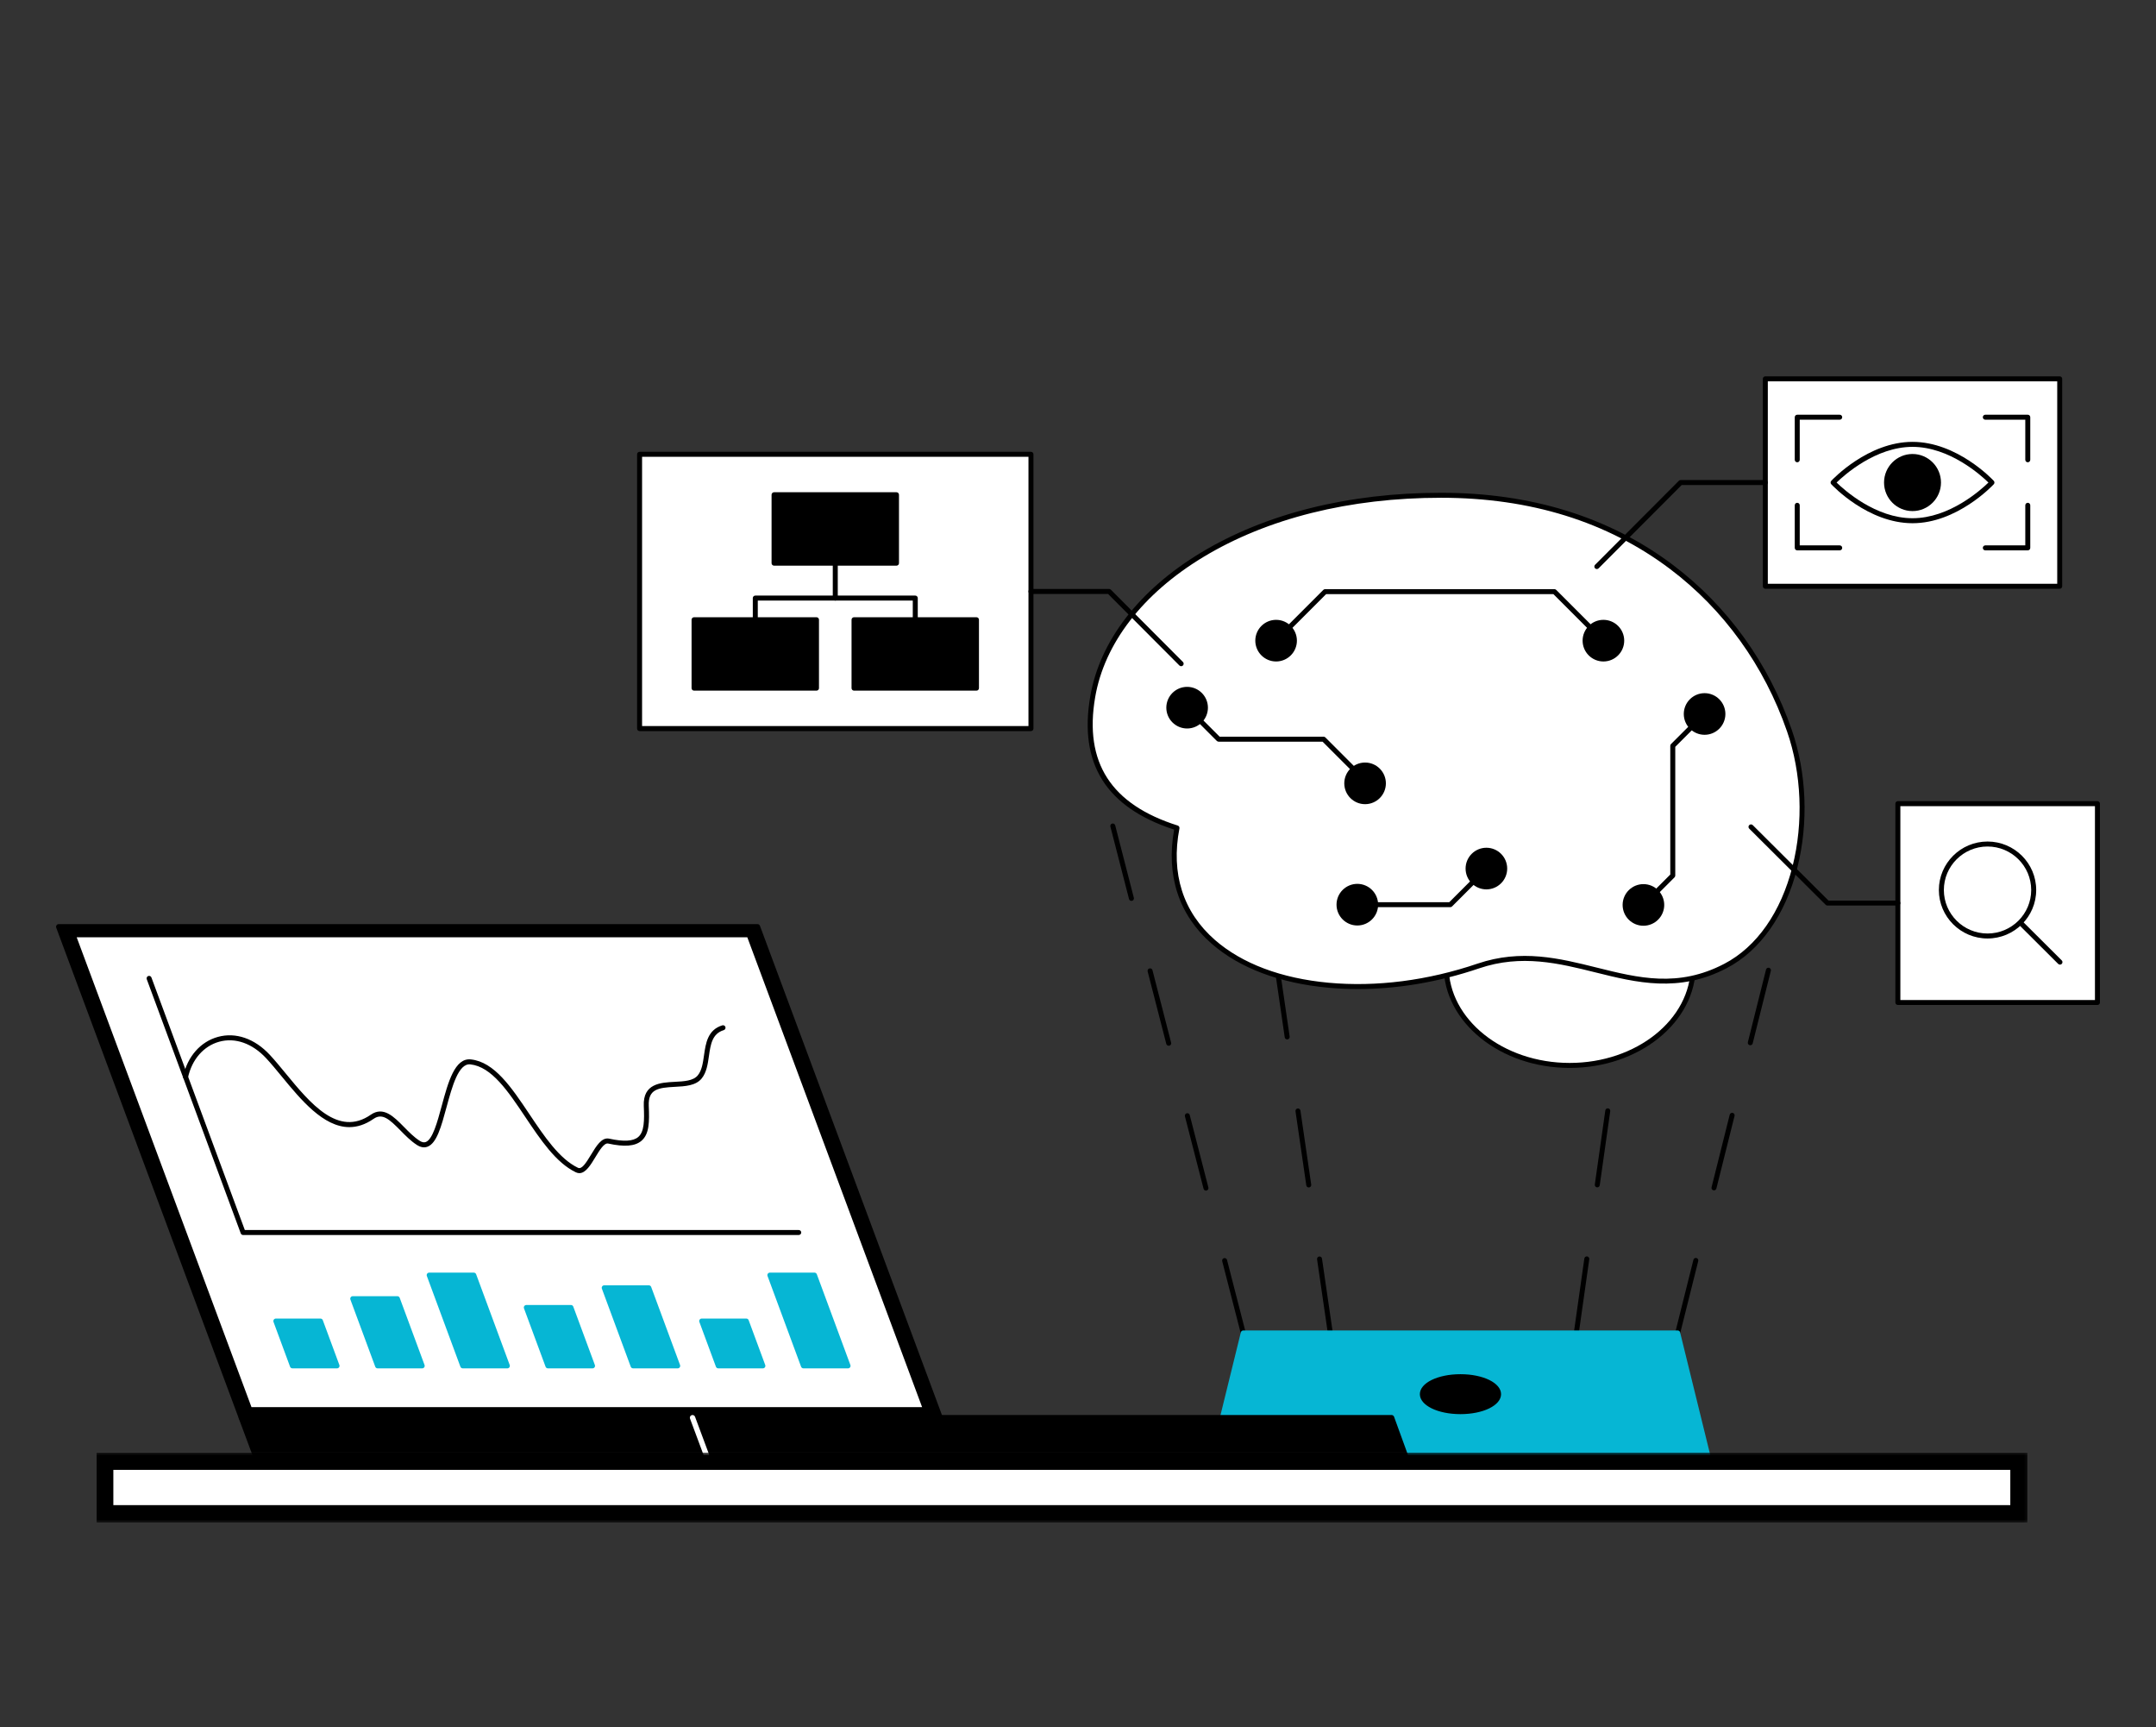
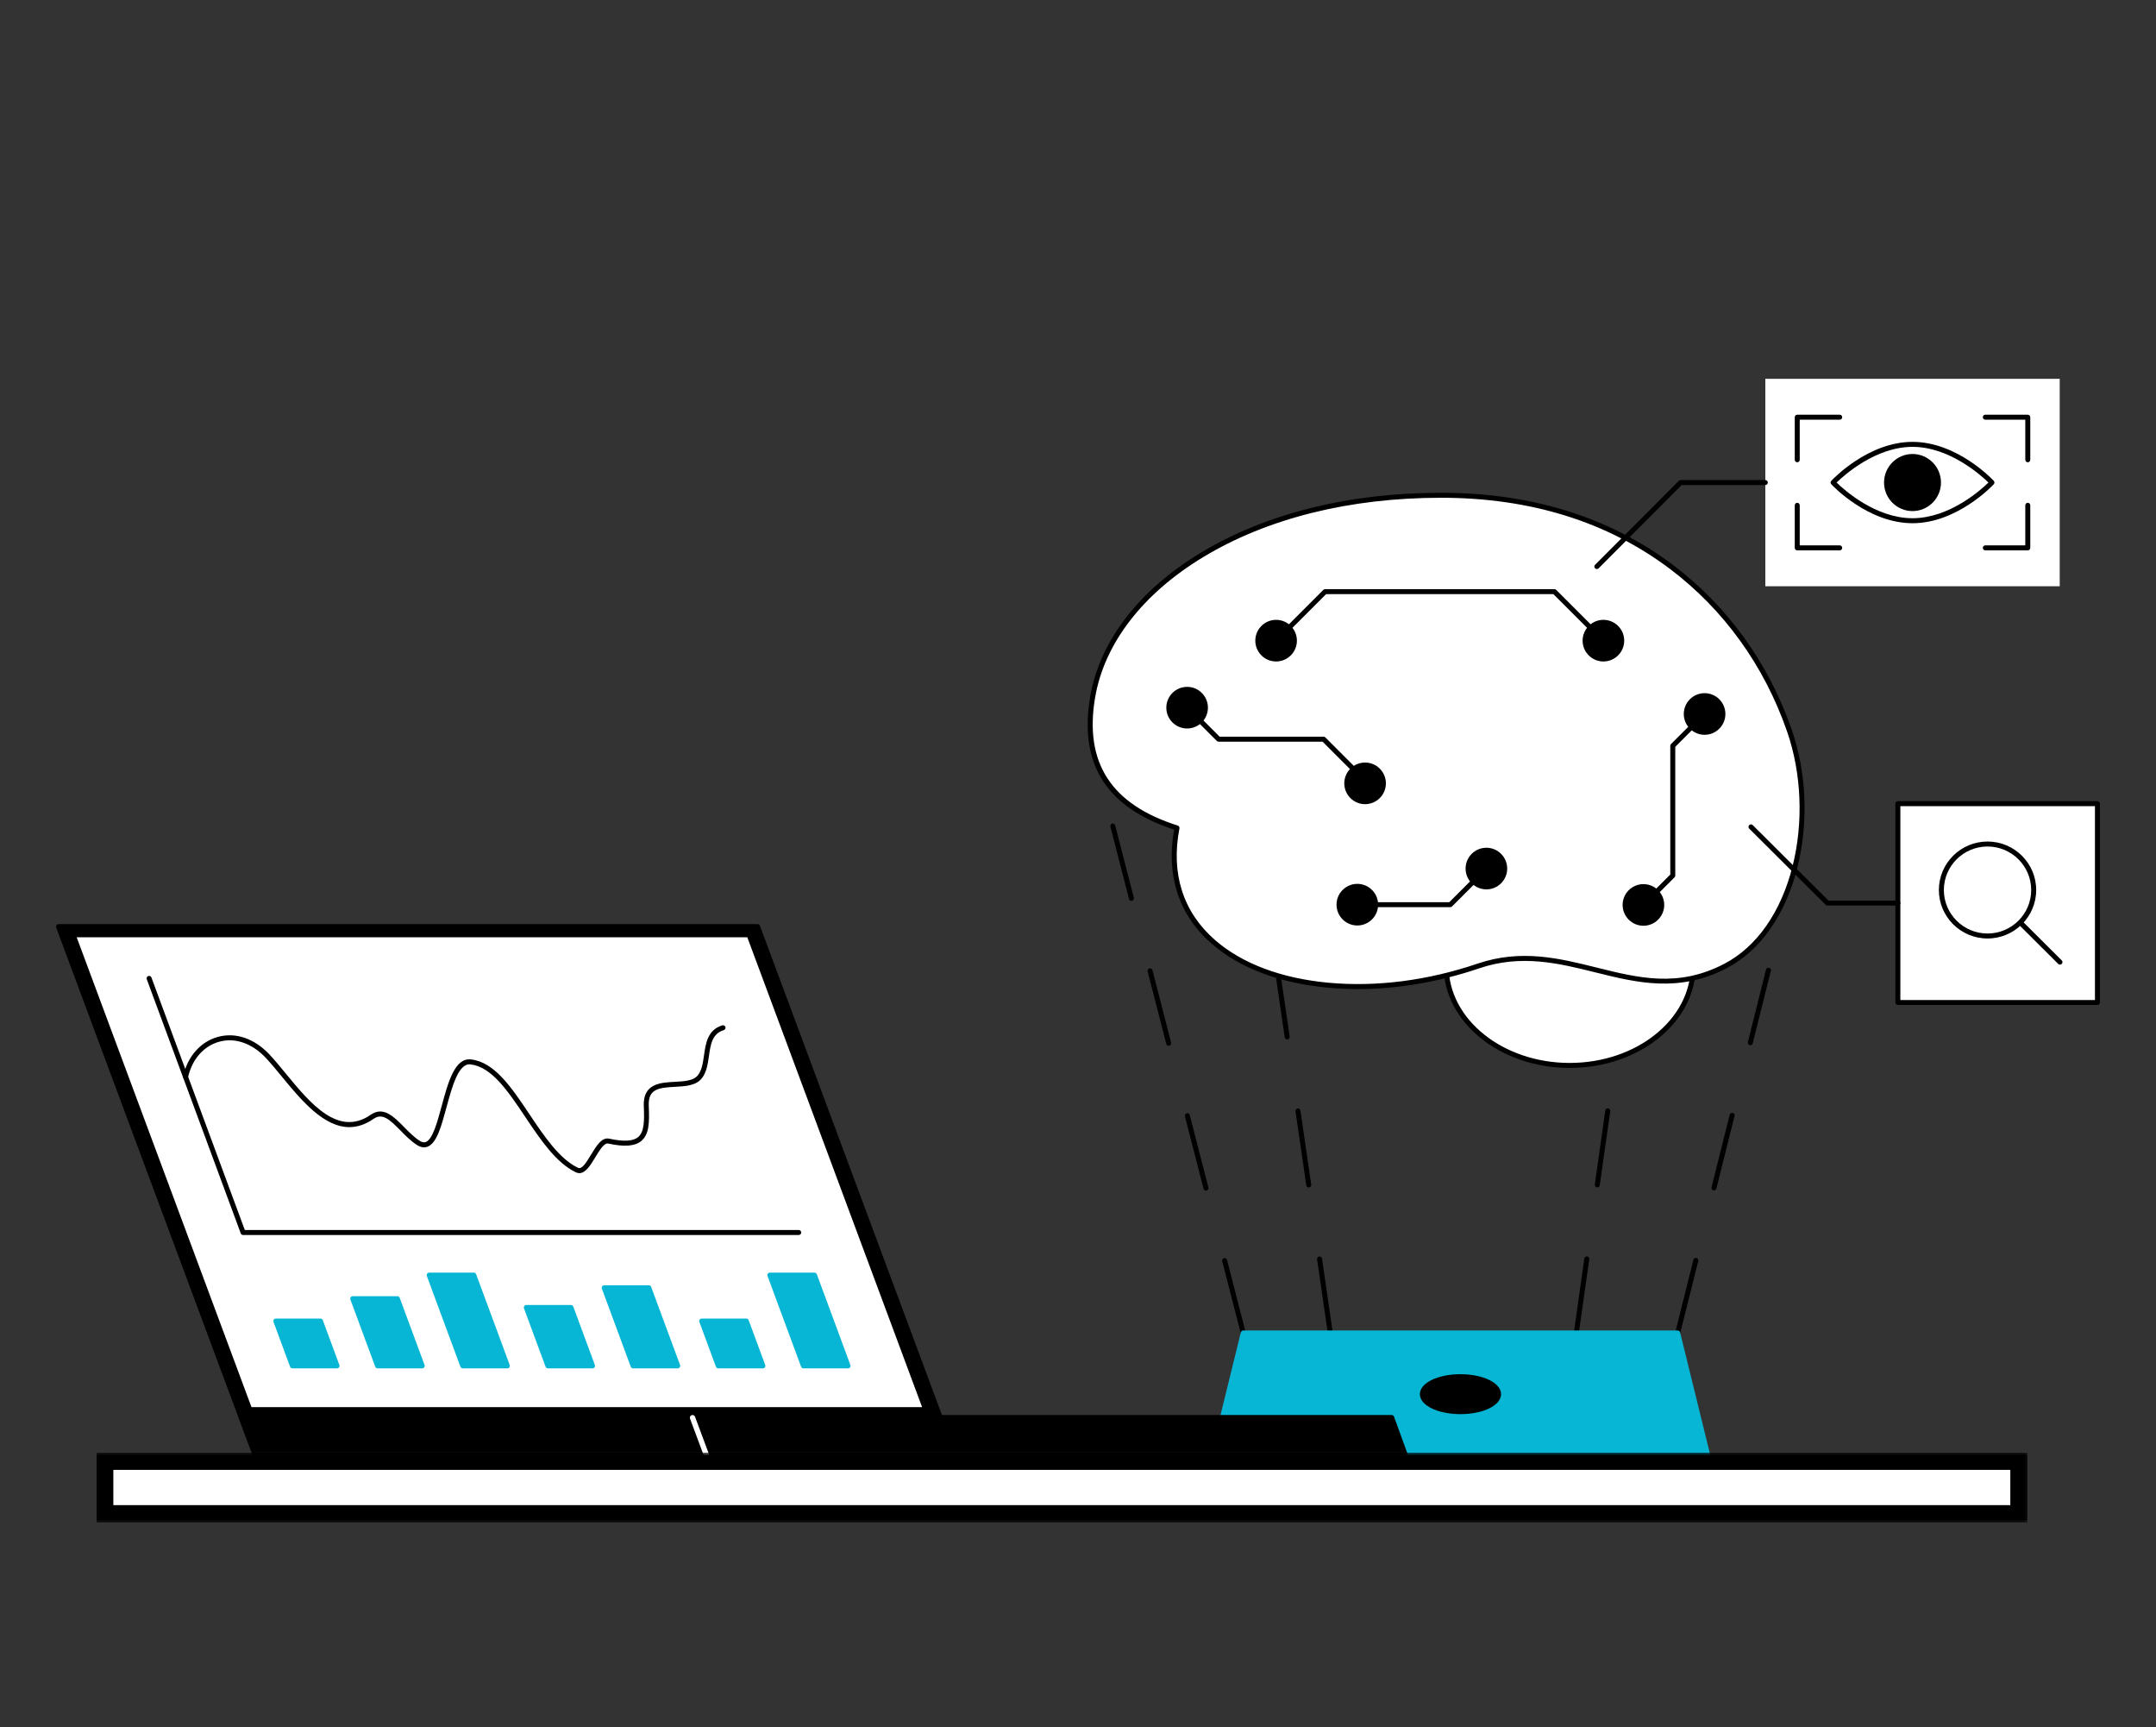
<svg xmlns="http://www.w3.org/2000/svg" width="743" height="595" viewBox="0 0 743 595" fill="none">
  <rect x="0" y="0" width="743" height="595" fill="#333333" stroke="none" />
  <g clip-path="url(#clip0_3272_3270)">
    <path d="M578.161 460.101C578.03 460.101 577.902 460.071 577.784 460.014C577.667 459.957 577.564 459.873 577.484 459.77C577.403 459.667 577.348 459.547 577.32 459.419C577.293 459.292 577.296 459.159 577.328 459.033L583.583 434.037C583.609 433.927 583.658 433.823 583.725 433.732C583.792 433.64 583.876 433.563 583.973 433.504C584.07 433.446 584.177 433.407 584.289 433.39C584.401 433.373 584.516 433.379 584.626 433.406C584.735 433.434 584.839 433.483 584.93 433.551C585.02 433.618 585.097 433.703 585.155 433.801C585.213 433.898 585.251 434.006 585.267 434.118C585.283 434.23 585.277 434.344 585.248 434.454L578.993 459.45C578.947 459.636 578.84 459.801 578.689 459.919C578.538 460.036 578.352 460.1 578.161 460.101ZM590.671 410.109C590.541 410.109 590.412 410.079 590.294 410.022C590.177 409.965 590.074 409.881 589.994 409.778C589.913 409.675 589.858 409.556 589.831 409.428C589.804 409.3 589.806 409.168 589.838 409.041L596.093 384.045C596.119 383.935 596.168 383.831 596.235 383.74C596.302 383.648 596.386 383.571 596.483 383.513C596.58 383.454 596.688 383.415 596.8 383.398C596.912 383.382 597.026 383.387 597.136 383.415C597.246 383.442 597.349 383.491 597.44 383.559C597.531 383.626 597.607 383.711 597.665 383.809C597.723 383.906 597.761 384.014 597.777 384.126C597.793 384.238 597.787 384.353 597.758 384.462L591.504 409.458C591.457 409.644 591.35 409.809 591.199 409.927C591.048 410.045 590.862 410.109 590.671 410.109ZM603.181 360.118C603.05 360.118 602.921 360.088 602.804 360.031C602.687 359.973 602.584 359.89 602.503 359.787C602.423 359.684 602.367 359.564 602.34 359.436C602.313 359.309 602.316 359.176 602.348 359.05L608.602 334.054C608.629 333.944 608.677 333.84 608.744 333.748C608.811 333.657 608.896 333.58 608.993 333.521C609.09 333.463 609.197 333.424 609.309 333.407C609.421 333.39 609.535 333.396 609.645 333.423C609.755 333.451 609.859 333.5 609.949 333.567C610.04 333.635 610.117 333.72 610.175 333.817C610.233 333.915 610.271 334.023 610.287 334.135C610.303 334.247 610.296 334.361 610.268 334.471L604.013 359.467C603.967 359.653 603.859 359.817 603.709 359.935C603.558 360.053 603.372 360.117 603.181 360.118ZM428.447 460.101C428.256 460.101 428.071 460.037 427.921 459.92C427.77 459.804 427.663 459.64 427.616 459.456L421.193 434.502C421.137 434.282 421.17 434.048 421.286 433.851C421.401 433.655 421.59 433.513 421.811 433.456C422.031 433.4 422.265 433.433 422.461 433.549C422.657 433.664 422.799 433.853 422.856 434.074L429.279 459.027C429.311 459.154 429.314 459.287 429.288 459.415C429.261 459.543 429.206 459.664 429.125 459.768C429.045 459.871 428.942 459.955 428.825 460.013C428.707 460.071 428.578 460.101 428.447 460.101ZM415.602 410.194C415.411 410.194 415.226 410.13 415.076 410.014C414.925 409.897 414.818 409.733 414.771 409.549L408.348 384.596C408.292 384.375 408.325 384.141 408.441 383.945C408.556 383.749 408.745 383.606 408.966 383.549C409.186 383.493 409.42 383.526 409.616 383.642C409.812 383.758 409.954 383.946 410.011 384.167L416.434 409.12C416.466 409.247 416.469 409.38 416.443 409.508C416.416 409.637 416.361 409.757 416.281 409.861C416.2 409.965 416.097 410.048 415.98 410.106C415.862 410.164 415.733 410.194 415.602 410.194ZM402.757 360.287C402.567 360.287 402.382 360.224 402.231 360.107C402.081 359.99 401.974 359.827 401.926 359.642L395.504 334.689C395.447 334.468 395.48 334.234 395.596 334.038C395.712 333.842 395.901 333.7 396.121 333.643C396.342 333.586 396.576 333.62 396.772 333.735C396.968 333.851 397.11 334.04 397.167 334.26L403.589 359.214C403.622 359.341 403.625 359.473 403.598 359.602C403.572 359.73 403.516 359.851 403.436 359.954C403.356 360.058 403.253 360.142 403.135 360.199C403.018 360.257 402.888 360.287 402.757 360.287ZM389.913 310.38C389.722 310.38 389.537 310.317 389.387 310.2C389.236 310.083 389.129 309.92 389.082 309.735L382.66 284.782C382.603 284.561 382.636 284.327 382.752 284.131C382.868 283.935 383.057 283.793 383.277 283.736C383.498 283.679 383.732 283.713 383.928 283.828C384.124 283.944 384.266 284.133 384.323 284.353L390.745 309.307C390.778 309.434 390.781 309.567 390.754 309.695C390.728 309.823 390.672 309.944 390.592 310.048C390.511 310.151 390.409 310.235 390.291 310.293C390.173 310.35 390.044 310.38 389.913 310.38ZM543.226 460.101C543.103 460.101 542.981 460.074 542.869 460.023C542.757 459.972 542.658 459.898 542.577 459.805C542.496 459.712 542.436 459.603 542.402 459.485C542.367 459.367 542.358 459.243 542.375 459.121L545.99 433.609C546.004 433.496 546.041 433.387 546.098 433.289C546.155 433.19 546.231 433.104 546.321 433.035C546.412 432.966 546.515 432.916 546.625 432.887C546.735 432.859 546.849 432.852 546.962 432.868C547.074 432.884 547.183 432.922 547.28 432.98C547.378 433.039 547.463 433.116 547.531 433.207C547.599 433.298 547.647 433.402 547.675 433.512C547.702 433.623 547.707 433.738 547.69 433.85L544.075 459.362C544.046 459.567 543.944 459.754 543.788 459.89C543.632 460.026 543.433 460.1 543.226 460.101ZM550.456 409.077C550.333 409.077 550.211 409.05 550.099 408.999C549.987 408.948 549.887 408.874 549.807 408.781C549.726 408.688 549.666 408.579 549.631 408.461C549.596 408.343 549.587 408.218 549.605 408.096L553.219 382.584C553.235 382.473 553.272 382.365 553.33 382.268C553.387 382.17 553.463 382.085 553.553 382.018C553.643 381.95 553.746 381.901 553.855 381.873C553.965 381.845 554.078 381.839 554.19 381.855C554.415 381.887 554.619 382.007 554.756 382.189C554.893 382.371 554.951 382.6 554.919 382.826L551.305 408.338C551.276 408.543 551.174 408.73 551.018 408.866C550.862 409.001 550.662 409.076 550.456 409.077ZM458.453 460.101C458.247 460.1 458.047 460.026 457.892 459.891C457.736 459.756 457.634 459.57 457.604 459.365L453.888 433.868C453.856 433.643 453.914 433.414 454.05 433.232C454.186 433.05 454.389 432.929 454.614 432.896C454.839 432.863 455.067 432.921 455.25 433.057C455.432 433.192 455.554 433.395 455.587 433.619L459.303 459.117C459.321 459.239 459.312 459.364 459.278 459.482C459.243 459.601 459.183 459.71 459.103 459.804C459.022 459.897 458.922 459.972 458.81 460.023C458.698 460.074 458.576 460.101 458.453 460.101ZM451.021 409.106C450.815 409.105 450.616 409.031 450.46 408.896C450.304 408.761 450.202 408.575 450.172 408.37L446.456 382.873C446.424 382.647 446.482 382.418 446.618 382.235C446.754 382.053 446.957 381.932 447.182 381.899C447.407 381.866 447.636 381.924 447.819 382.06C448.001 382.196 448.122 382.399 448.156 382.624L451.872 408.122C451.889 408.244 451.881 408.369 451.846 408.487C451.812 408.606 451.752 408.715 451.671 408.809C451.591 408.902 451.491 408.977 451.379 409.028C451.266 409.079 451.144 409.106 451.021 409.106ZM443.59 358.11C443.383 358.11 443.184 358.036 443.029 357.901C442.873 357.766 442.771 357.579 442.741 357.375L439.641 336.102C439.608 335.876 439.666 335.647 439.802 335.464C439.938 335.282 440.141 335.161 440.366 335.128C440.591 335.095 440.82 335.153 441.003 335.289C441.185 335.425 441.306 335.628 441.34 335.853L444.44 357.127C444.458 357.249 444.449 357.373 444.415 357.492C444.38 357.61 444.321 357.72 444.24 357.813C444.159 357.907 444.059 357.981 443.947 358.033C443.835 358.084 443.713 358.11 443.59 358.11Z" fill="black" />
    <path d="M540.953 367.066C564.472 367.066 583.538 351.729 583.538 332.81C583.538 313.892 564.472 298.555 540.953 298.555C517.433 298.555 498.367 313.892 498.367 332.81C498.367 351.729 517.433 367.066 540.953 367.066Z" fill="white" />
    <path d="M540.952 367.925C516.997 367.925 497.508 352.172 497.508 332.81C497.508 313.448 516.997 297.695 540.952 297.695C564.908 297.695 584.396 313.448 584.396 332.81C584.396 352.172 564.907 367.925 540.952 367.925ZM540.952 299.413C517.944 299.413 499.225 314.395 499.225 332.81C499.225 351.225 517.944 366.206 540.952 366.206C563.96 366.206 582.679 351.225 582.679 332.81C582.679 314.395 563.96 299.413 540.952 299.413Z" fill="black" />
    <path d="M616.667 251.723C601.995 209.413 562.919 170.635 496.618 170.635C430.317 170.635 383.034 202.416 376.57 240.064C372.539 263.541 382.631 277.988 405.614 285.241C396.415 332.811 454.957 351.334 509.458 332.811C540.985 322.096 564.089 348.761 594.629 332.811C618.798 320.189 626.975 281.451 616.667 251.723Z" fill="white" />
    <path d="M467.936 340.752C464.494 340.752 461.092 340.599 457.739 340.291C441.064 338.757 427.178 333.522 417.584 325.151C406.252 315.265 401.782 301.68 404.631 285.827C381.188 278.187 371.731 263.163 375.723 239.918C378.99 220.888 392.481 203.336 413.71 190.496C436.122 176.94 464.791 169.775 496.618 169.775C527.746 169.775 554.629 178.136 576.519 194.626C595.342 208.805 609.505 228.452 617.477 251.441C622.59 266.187 623.294 283.482 619.409 298.891C615.299 315.19 606.64 327.507 595.026 333.572C578.56 342.172 563.935 338.53 549.791 335.008C537.27 331.891 524.322 328.667 509.734 333.624C495.876 338.334 481.611 340.752 467.936 340.752ZM496.618 171.493C465.104 171.493 436.742 178.572 414.599 191.966C393.803 204.544 380.597 221.677 377.415 240.209C373.554 262.697 382.862 277.16 405.872 284.422C406.073 284.485 406.244 284.62 406.351 284.801C406.459 284.983 406.497 285.197 406.457 285.404C403.452 300.943 407.69 314.24 418.713 323.857C428.033 331.988 441.582 337.08 457.896 338.581C474.327 340.093 492.061 337.816 509.181 331.997C524.247 326.878 537.443 330.164 550.206 333.341C564.676 336.945 578.343 340.347 594.231 332.049C605.405 326.214 613.755 314.289 617.743 298.471C621.549 283.378 620.861 266.441 615.855 252.004C607.995 229.338 594.036 209.971 575.486 195.998C553.9 179.738 527.365 171.493 496.618 171.493Z" fill="black" />
    <path d="M499.804 312.54H467.765C467.537 312.54 467.319 312.45 467.158 312.289C466.997 312.128 466.906 311.909 466.906 311.681C466.906 311.454 466.997 311.235 467.158 311.074C467.319 310.913 467.537 310.822 467.765 310.822H499.449L511.634 298.633C511.713 298.551 511.808 298.486 511.913 298.441C512.017 298.396 512.13 298.372 512.244 298.371C512.358 298.37 512.471 298.392 512.577 298.435C512.682 298.478 512.778 298.542 512.859 298.623C512.939 298.703 513.003 298.799 513.046 298.905C513.089 299.01 513.111 299.123 513.11 299.237C513.109 299.352 513.085 299.464 513.04 299.569C512.995 299.674 512.93 299.769 512.848 299.848L500.411 312.289C500.25 312.45 500.032 312.54 499.804 312.54Z" fill="black" />
    <path d="M512.24 305.553C515.725 305.553 518.55 302.727 518.55 299.24C518.55 295.754 515.725 292.928 512.24 292.928C508.755 292.928 505.93 295.754 505.93 299.24C505.93 302.727 508.755 305.553 512.24 305.553Z" fill="black" />
    <path d="M512.239 306.413C508.286 306.413 505.07 303.196 505.07 299.242C505.07 295.287 508.286 292.07 512.239 292.07C516.192 292.07 519.408 295.287 519.408 299.242C519.408 303.196 516.192 306.413 512.239 306.413ZM512.239 293.788C509.233 293.788 506.787 296.235 506.787 299.242C506.787 302.249 509.233 304.695 512.239 304.695C515.245 304.695 517.691 302.249 517.691 299.242C517.691 296.235 515.245 293.788 512.239 293.788Z" fill="black" />
    <path d="M467.763 317.994C471.248 317.994 474.074 315.168 474.074 311.682C474.074 308.195 471.248 305.369 467.763 305.369C464.278 305.369 461.453 308.195 461.453 311.682C461.453 315.168 464.278 317.994 467.763 317.994Z" fill="black" />
    <path d="M467.761 318.854C463.809 318.854 460.593 315.637 460.593 311.683C460.593 307.728 463.809 304.511 467.761 304.511C471.714 304.511 474.93 307.728 474.93 311.683C474.93 315.637 471.714 318.854 467.761 318.854ZM467.761 306.229C464.756 306.229 462.31 308.676 462.31 311.683C462.31 314.69 464.756 317.136 467.761 317.136C470.767 317.136 473.213 314.69 473.213 311.683C473.213 308.675 470.767 306.229 467.761 306.229ZM470.433 269.823C470.32 269.823 470.209 269.801 470.104 269.758C470 269.715 469.906 269.651 469.826 269.571L455.784 255.524H419.952C419.724 255.524 419.506 255.434 419.345 255.273L408.496 244.42C408.414 244.341 408.349 244.246 408.304 244.141C408.259 244.036 408.235 243.924 408.234 243.81C408.233 243.696 408.255 243.583 408.298 243.477C408.341 243.371 408.405 243.276 408.486 243.195C408.566 243.114 408.662 243.051 408.768 243.007C408.873 242.964 408.986 242.942 409.1 242.943C409.214 242.944 409.327 242.968 409.432 243.013C409.537 243.058 409.631 243.124 409.711 243.206L420.308 253.807H456.14C456.367 253.807 456.586 253.897 456.747 254.058L471.04 268.357C471.16 268.477 471.242 268.63 471.275 268.797C471.308 268.963 471.291 269.136 471.226 269.293C471.161 269.45 471.051 269.584 470.91 269.678C470.769 269.773 470.603 269.823 470.433 269.823Z" fill="black" />
    <path d="M470.435 276.197C473.92 276.197 476.745 273.371 476.745 269.885C476.745 266.398 473.92 263.572 470.435 263.572C466.95 263.572 464.125 266.398 464.125 269.885C464.125 273.371 466.95 276.197 470.435 276.197Z" fill="black" />
    <path d="M470.434 277.056C466.481 277.056 463.266 273.839 463.266 269.884C463.266 265.93 466.481 262.713 470.434 262.713C474.387 262.713 477.603 265.93 477.603 269.884C477.603 273.839 474.387 277.056 470.434 277.056ZM470.434 264.431C467.428 264.431 464.983 266.877 464.983 269.884C464.983 272.891 467.428 275.338 470.434 275.338C473.44 275.338 475.886 272.891 475.886 269.884C475.886 266.877 473.44 264.431 470.434 264.431Z" fill="black" />
    <path d="M409.107 250.125C412.592 250.125 415.417 247.299 415.417 243.813C415.417 240.326 412.592 237.5 409.107 237.5C405.622 237.5 402.797 240.326 402.797 243.813C402.797 247.299 405.622 250.125 409.107 250.125Z" fill="black" />
    <path d="M409.106 250.983C405.153 250.983 401.938 247.766 401.938 243.812C401.938 239.858 405.153 236.641 409.106 236.641C413.059 236.641 416.275 239.858 416.275 243.812C416.275 247.766 413.059 250.983 409.106 250.983ZM409.106 238.358C406.1 238.358 403.655 240.805 403.655 243.812C403.655 246.819 406.1 249.266 409.106 249.266C412.112 249.266 414.558 246.819 414.558 243.812C414.558 240.805 412.112 238.358 409.106 238.358ZM552.57 221.581C552.457 221.581 552.345 221.559 552.241 221.516C552.137 221.473 552.042 221.409 551.963 221.329L535.337 204.698H457.003L440.378 221.329C440.299 221.411 440.204 221.477 440.099 221.522C439.994 221.567 439.882 221.59 439.768 221.591C439.654 221.592 439.541 221.571 439.435 221.528C439.33 221.484 439.234 221.421 439.153 221.34C439.073 221.259 439.009 221.163 438.966 221.058C438.922 220.952 438.901 220.839 438.902 220.725C438.903 220.611 438.926 220.498 438.971 220.394C439.016 220.289 439.082 220.194 439.164 220.115L456.04 203.232C456.201 203.071 456.42 202.981 456.647 202.98H535.693C535.921 202.981 536.139 203.071 536.3 203.232L553.176 220.115C553.296 220.235 553.378 220.388 553.411 220.554C553.444 220.721 553.427 220.894 553.362 221.051C553.298 221.207 553.188 221.342 553.046 221.436C552.905 221.53 552.739 221.581 552.57 221.581Z" fill="black" />
    <path d="M439.771 227.035C443.256 227.035 446.081 224.209 446.081 220.723C446.081 217.236 443.256 214.41 439.771 214.41C436.286 214.41 433.461 217.236 433.461 220.723C433.461 224.209 436.286 227.035 439.771 227.035Z" fill="black" />
    <path d="M439.77 227.894C435.817 227.894 432.602 224.677 432.602 220.722C432.602 216.768 435.817 213.551 439.77 213.551C443.723 213.551 446.939 216.768 446.939 220.722C446.939 224.677 443.723 227.894 439.77 227.894ZM439.77 215.269C436.764 215.269 434.319 217.715 434.319 220.722C434.319 223.729 436.764 226.176 439.77 226.176C442.776 226.176 445.222 223.729 445.222 220.722C445.222 217.715 442.776 215.269 439.77 215.269Z" fill="black" />
    <path d="M552.568 227.035C556.053 227.035 558.878 224.209 558.878 220.723C558.878 217.236 556.053 214.41 552.568 214.41C549.083 214.41 546.258 217.236 546.258 220.723C546.258 224.209 549.083 227.035 552.568 227.035Z" fill="black" />
    <path d="M552.567 227.894C548.614 227.894 545.398 224.677 545.398 220.722C545.398 216.768 548.614 213.551 552.567 213.551C556.52 213.551 559.736 216.768 559.736 220.722C559.736 224.677 556.52 227.894 552.567 227.894ZM552.567 215.269C549.561 215.269 547.116 217.715 547.116 220.722C547.116 223.729 549.561 226.176 552.567 226.176C555.573 226.176 558.019 223.729 558.019 220.722C558.019 217.715 555.573 215.269 552.567 215.269ZM566.353 312.632C566.183 312.632 566.017 312.582 565.876 312.488C565.735 312.393 565.625 312.259 565.56 312.102C565.495 311.945 565.478 311.773 565.511 311.606C565.544 311.439 565.626 311.286 565.746 311.166L575.613 301.296V256.948C575.613 256.721 575.703 256.502 575.864 256.341L586.825 245.376C586.904 245.294 586.999 245.228 587.104 245.183C587.208 245.138 587.321 245.115 587.435 245.114C587.549 245.113 587.662 245.134 587.768 245.178C587.873 245.221 587.969 245.285 588.05 245.365C588.13 245.446 588.194 245.542 588.237 245.647C588.28 245.753 588.302 245.866 588.301 245.98C588.3 246.094 588.276 246.207 588.231 246.312C588.186 246.416 588.121 246.511 588.039 246.59L577.33 257.304V301.652C577.33 301.88 577.239 302.098 577.078 302.259L566.96 312.38C566.793 312.548 566.573 312.632 566.353 312.632Z" fill="black" />
    <path d="M587.435 252.297C590.92 252.297 593.745 249.471 593.745 245.984C593.745 242.498 590.92 239.672 587.435 239.672C583.95 239.672 581.125 242.498 581.125 245.984C581.125 249.471 583.95 252.297 587.435 252.297Z" fill="black" />
    <path d="M587.434 253.155C583.481 253.155 580.266 249.938 580.266 245.984C580.266 242.03 583.481 238.812 587.434 238.812C591.387 238.812 594.603 242.03 594.603 245.984C594.603 249.938 591.387 253.155 587.434 253.155ZM587.434 240.531C584.428 240.531 581.983 242.977 581.983 245.984C581.983 248.991 584.428 251.438 587.434 251.438C590.44 251.438 592.886 248.991 592.886 245.984C592.886 242.977 590.441 240.531 587.434 240.531Z" fill="black" />
    <path d="M566.349 318.086C569.834 318.086 572.659 315.26 572.659 311.773C572.659 308.287 569.834 305.461 566.349 305.461C562.864 305.461 560.039 308.287 560.039 311.773C560.039 315.26 562.864 318.086 566.349 318.086Z" fill="black" />
    <path d="M566.356 318.944C562.403 318.944 559.188 315.727 559.188 311.773C559.188 307.819 562.403 304.602 566.356 304.602C570.309 304.602 573.525 307.819 573.525 311.773C573.525 315.727 570.309 318.944 566.356 318.944ZM566.356 306.32C563.35 306.32 560.905 308.766 560.905 311.773C560.905 314.78 563.35 317.227 566.356 317.227C569.362 317.227 571.808 314.78 571.808 311.773C571.808 308.766 569.362 306.32 566.356 306.32Z" fill="black" />
    <path d="M588.534 501.408H418.078L428.449 459.242H578.163L588.534 501.408Z" fill="#06B6D4" />
    <path d="M588.533 502.267H418.077C417.947 502.267 417.819 502.237 417.702 502.18C417.584 502.123 417.482 502.04 417.402 501.938C417.321 501.835 417.265 501.716 417.238 501.588C417.211 501.461 417.213 501.329 417.244 501.203L427.615 459.036C427.661 458.85 427.768 458.684 427.919 458.566C428.07 458.447 428.257 458.383 428.449 458.383H578.162C578.354 458.383 578.54 458.447 578.691 458.566C578.842 458.684 578.95 458.85 578.995 459.036L589.367 501.203C589.398 501.329 589.4 501.461 589.373 501.588C589.346 501.716 589.29 501.835 589.209 501.938C589.129 502.04 589.026 502.123 588.909 502.18C588.792 502.237 588.664 502.267 588.533 502.267ZM419.173 500.549H587.438L577.489 460.101H429.122L419.173 500.549Z" fill="#06B6D4" />
    <path d="M503.304 486.347C510.557 486.347 516.436 483.652 516.436 480.326C516.436 477.001 510.557 474.305 503.304 474.305C496.051 474.305 490.172 477.001 490.172 480.326C490.172 483.652 496.051 486.347 503.304 486.347Z" fill="black" />
    <path d="M503.303 487.206C495.458 487.206 489.312 484.184 489.312 480.326C489.312 476.467 495.458 473.445 503.303 473.445C511.148 473.445 517.294 476.468 517.294 480.326C517.294 484.183 511.148 487.206 503.303 487.206ZM503.303 475.163C497.498 475.163 491.03 477.283 491.03 480.325C491.03 483.367 497.498 485.488 503.303 485.488C509.108 485.488 515.576 483.367 515.576 480.325C515.576 477.283 509.108 475.163 503.303 475.163Z" fill="black" />
  </g>
  <g clip-path="url(#clip1_3272_3270)">
    <path d="M87.989 501.348H484.258L479.556 488.422H83.178L87.989 501.348Z" fill="black" />
    <path d="M87.988 502.267H484.258C484.406 502.267 484.552 502.232 484.683 502.163C484.815 502.095 484.928 501.997 485.013 501.876C485.098 501.755 485.152 501.615 485.172 501.468C485.191 501.322 485.175 501.173 485.124 501.034L480.423 488.108C480.358 487.93 480.24 487.777 480.085 487.669C479.93 487.56 479.745 487.502 479.556 487.502H83.179C83.03 487.502 82.883 487.538 82.752 487.607C82.62 487.675 82.507 487.775 82.422 487.896C82.337 488.018 82.283 488.159 82.264 488.306C82.245 488.453 82.263 488.603 82.314 488.742L87.125 501.668C87.19 501.844 87.308 501.995 87.463 502.103C87.617 502.21 87.8 502.267 87.988 502.267ZM482.943 500.428H88.629L84.504 489.341H478.91L482.943 500.428Z" fill="black" />
    <path d="M323.969 488.422H83.181L20.243 319.295H261.031L323.969 488.422Z" fill="black" />
    <path d="M83.181 489.341H323.968C324.117 489.341 324.264 489.306 324.396 489.237C324.528 489.168 324.641 489.069 324.726 488.947C324.811 488.825 324.865 488.684 324.883 488.537C324.902 488.39 324.884 488.24 324.832 488.101L261.895 318.975C261.829 318.799 261.711 318.647 261.557 318.54C261.402 318.432 261.219 318.375 261.031 318.375H20.242C20.094 318.375 19.947 318.411 19.815 318.479C19.684 318.548 19.57 318.648 19.485 318.769C19.401 318.891 19.346 319.032 19.328 319.179C19.309 319.326 19.326 319.476 19.378 319.615L82.316 488.741C82.382 488.917 82.5 489.069 82.654 489.176C82.809 489.283 82.992 489.341 83.181 489.341ZM322.643 487.502H83.821L21.568 320.214H260.39L322.643 487.502Z" fill="black" />
    <path d="M319.102 485.713H86.027L25.105 322.004H258.18L319.102 485.713Z" fill="white" />
    <path d="M86.026 486.632H319.101C319.25 486.632 319.396 486.597 319.528 486.528C319.66 486.459 319.774 486.36 319.859 486.238C319.944 486.116 319.998 485.976 320.016 485.828C320.035 485.681 320.017 485.531 319.965 485.392L259.044 321.684C258.979 321.508 258.861 321.356 258.706 321.249C258.552 321.141 258.368 321.084 258.18 321.084H25.105C24.956 321.084 24.81 321.12 24.678 321.188C24.546 321.257 24.433 321.357 24.348 321.478C24.263 321.6 24.209 321.741 24.19 321.888C24.171 322.035 24.189 322.185 24.241 322.324L85.162 486.032C85.228 486.208 85.346 486.36 85.5 486.467C85.655 486.575 85.838 486.632 86.026 486.632ZM317.775 484.793H86.668L26.431 322.923H257.539L317.776 484.793H317.775Z" fill="black" />
    <path d="M243.469 502.267C243.617 502.267 243.764 502.231 243.896 502.163C244.028 502.094 244.141 501.995 244.226 501.873C244.31 501.751 244.365 501.611 244.383 501.463C244.402 501.316 244.385 501.167 244.333 501.028L239.522 488.102C239.437 487.873 239.265 487.687 239.042 487.586C238.82 487.484 238.567 487.475 238.337 487.559C238.108 487.644 237.922 487.817 237.82 488.038C237.718 488.26 237.709 488.513 237.794 488.742L242.605 501.668C242.67 501.844 242.788 501.995 242.942 502.103C243.097 502.21 243.281 502.267 243.469 502.267Z" fill="white" />
  </g>
  <g clip-path="url(#clip2_3272_3270)">
    <path d="M220.414 156.52H355.289V251.015H220.414V156.52Z" fill="white" />
-     <path d="M355.289 251.877H220.414C220.186 251.877 219.968 251.786 219.806 251.624C219.645 251.463 219.555 251.243 219.555 251.015V156.52C219.555 156.291 219.645 156.072 219.806 155.911C219.968 155.749 220.186 155.658 220.414 155.658H355.289C355.517 155.658 355.736 155.749 355.897 155.911C356.058 156.072 356.149 156.291 356.149 156.52V251.015C356.149 251.243 356.058 251.463 355.897 251.624C355.736 251.786 355.517 251.877 355.289 251.877ZM221.274 250.153H354.43V157.382H221.274V250.153Z" fill="black" />
    <path d="M407.047 229.528C406.934 229.528 406.822 229.506 406.718 229.462C406.613 229.419 406.519 229.355 406.439 229.275L381.857 204.629H355.291C355.063 204.629 354.844 204.538 354.683 204.376C354.522 204.215 354.431 203.996 354.431 203.767C354.431 203.538 354.522 203.319 354.683 203.158C354.844 202.996 355.063 202.905 355.291 202.905H382.214C382.442 202.905 382.66 202.996 382.821 203.158L407.655 228.057C407.775 228.177 407.857 228.331 407.89 228.498C407.923 228.665 407.906 228.838 407.841 228.996C407.776 229.153 407.666 229.288 407.524 229.383C407.383 229.477 407.217 229.528 407.047 229.528ZM266.758 170.451H308.948V194.022H266.758V170.451Z" fill="black" />
    <path d="M308.948 194.884H266.758C266.53 194.884 266.311 194.793 266.15 194.631C265.989 194.47 265.898 194.251 265.898 194.022V170.452C265.898 170.223 265.989 170.004 266.15 169.842C266.311 169.681 266.53 169.59 266.758 169.59H308.948C309.176 169.59 309.395 169.681 309.556 169.842C309.717 170.004 309.808 170.223 309.808 170.452V194.022C309.808 194.251 309.717 194.47 309.556 194.631C309.395 194.793 309.176 194.884 308.948 194.884ZM267.617 193.16H308.089V171.313H267.617V193.16ZM294.324 213.514H336.515V237.084H294.324V213.514Z" fill="black" />
    <path d="M336.51 237.946H294.32C294.092 237.946 293.873 237.856 293.712 237.694C293.551 237.532 293.46 237.313 293.46 237.085V213.514C293.46 213.286 293.551 213.066 293.712 212.905C293.873 212.743 294.092 212.652 294.32 212.652H336.51C336.738 212.652 336.957 212.743 337.118 212.905C337.279 213.066 337.37 213.286 337.37 213.514V237.085C337.37 237.561 336.985 237.946 336.51 237.946ZM295.179 236.223H335.651V214.376H295.179V236.223ZM239.188 213.514H281.378V237.085H239.188V213.514Z" fill="black" />
    <path d="M281.378 237.946H239.188C238.96 237.946 238.741 237.856 238.58 237.694C238.419 237.532 238.328 237.313 238.328 237.085V213.514C238.328 213.286 238.419 213.066 238.58 212.905C238.741 212.743 238.96 212.652 239.188 212.652H281.378C281.606 212.652 281.824 212.743 281.986 212.905C282.147 213.066 282.237 213.286 282.237 213.514V237.085C282.237 237.313 282.147 237.532 281.986 237.694C281.824 237.856 281.606 237.946 281.378 237.946ZM240.047 236.223H280.518V214.376H240.047V236.223Z" fill="black" />
-     <path d="M315.422 214.374C315.194 214.374 314.975 214.283 314.814 214.122C314.653 213.96 314.562 213.741 314.562 213.512V206.917H261.149V213.512C261.149 213.741 261.058 213.96 260.897 214.122C260.736 214.283 260.517 214.374 260.289 214.374C260.061 214.374 259.843 214.283 259.681 214.122C259.52 213.96 259.43 213.741 259.43 213.512V206.055C259.43 205.827 259.52 205.607 259.681 205.446C259.843 205.284 260.061 205.193 260.289 205.193H315.422C315.65 205.193 315.868 205.284 316.03 205.446C316.191 205.607 316.281 205.827 316.281 206.055V213.512C316.281 213.741 316.191 213.96 316.03 214.122C315.868 214.283 315.65 214.374 315.422 214.374Z" fill="black" />
    <path d="M287.852 206.918C287.624 206.918 287.405 206.827 287.244 206.666C287.083 206.504 286.992 206.285 286.992 206.056V194.022C286.992 193.793 287.083 193.574 287.244 193.413C287.405 193.251 287.624 193.16 287.852 193.16C288.08 193.16 288.298 193.251 288.459 193.413C288.621 193.574 288.711 193.793 288.711 194.022V206.056C288.711 206.285 288.621 206.504 288.459 206.666C288.298 206.827 288.08 206.918 287.852 206.918Z" fill="black" />
  </g>
  <g clip-path="url(#clip3_3272_3270)">
    <path d="M608.367 130.514H709.819V201.979H608.367V130.514Z" fill="white" />
-     <path d="M709.818 202.84H608.366C608.138 202.84 607.92 202.749 607.759 202.588C607.598 202.427 607.508 202.208 607.508 201.98V130.514C607.508 130.286 607.598 130.067 607.759 129.906C607.92 129.745 608.138 129.654 608.366 129.654H709.818C710.045 129.654 710.264 129.745 710.424 129.906C710.585 130.067 710.676 130.286 710.676 130.514V201.98C710.676 202.208 710.585 202.427 710.424 202.588C710.264 202.749 710.045 202.84 709.818 202.84ZM609.224 201.12H708.96V131.374H609.224V201.12Z" fill="black" />
    <path d="M550.303 196.05C550.133 196.05 549.968 195.999 549.827 195.905C549.685 195.81 549.576 195.676 549.511 195.519C549.446 195.362 549.429 195.189 549.462 195.022C549.495 194.855 549.577 194.702 549.696 194.582L578.575 165.639C578.736 165.477 578.954 165.387 579.181 165.387H608.367C608.594 165.387 608.812 165.477 608.973 165.639C609.134 165.8 609.224 166.019 609.224 166.247C609.224 166.475 609.134 166.693 608.973 166.855C608.812 167.016 608.594 167.106 608.367 167.106H579.536L550.91 195.798C550.83 195.878 550.736 195.941 550.631 195.985C550.527 196.028 550.416 196.05 550.303 196.05Z" fill="black" />
    <path d="M686.466 166.247C686.466 166.247 674.211 179.401 659.093 179.401C643.974 179.401 631.719 166.247 631.719 166.247C631.719 166.247 643.974 153.094 659.093 153.094C674.211 153.094 686.466 166.247 686.466 166.247Z" fill="white" />
    <path d="M659.091 180.261C643.776 180.261 631.601 167.383 631.09 166.835C630.942 166.675 630.859 166.466 630.859 166.248C630.859 166.03 630.942 165.82 631.09 165.661C631.601 165.113 643.776 152.234 659.091 152.234C674.406 152.234 686.581 165.113 687.092 165.661C687.24 165.82 687.323 166.03 687.323 166.248C687.323 166.466 687.24 166.675 687.092 166.835C686.581 167.382 674.406 180.261 659.091 180.261ZM632.927 166.247C635.511 168.769 646.347 178.541 659.091 178.541C671.835 178.541 682.671 168.769 685.255 166.247C682.671 163.725 671.835 153.954 659.091 153.954C646.347 153.954 635.511 163.725 632.927 166.247Z" fill="black" />
    <path d="M659.087 175.22C664.032 175.22 668.041 171.202 668.041 166.246C668.041 161.289 664.032 157.271 659.087 157.271C654.142 157.271 650.133 161.289 650.133 166.246C650.133 171.202 654.142 175.22 659.087 175.22Z" fill="black" />
    <path d="M659.089 176.081C653.679 176.081 649.277 171.669 649.277 166.247C649.277 160.824 653.679 156.412 659.089 156.412C664.5 156.412 668.902 160.824 668.902 166.247C668.902 171.669 664.5 176.081 659.089 176.081ZM659.089 158.132C654.625 158.132 650.993 161.772 650.993 166.247C650.993 170.721 654.625 174.361 659.089 174.361C663.553 174.361 667.186 170.721 667.186 166.247C667.186 161.772 663.553 158.132 659.089 158.132ZM698.813 189.614H684.175C683.948 189.614 683.73 189.524 683.569 189.362C683.408 189.201 683.318 188.982 683.318 188.754C683.318 188.526 683.408 188.308 683.569 188.146C683.73 187.985 683.948 187.895 684.175 187.895H697.955V174.084C697.955 173.856 698.045 173.637 698.206 173.476C698.367 173.315 698.585 173.224 698.813 173.224C699.04 173.224 699.258 173.315 699.419 173.476C699.58 173.637 699.671 173.856 699.671 174.084V188.754C699.671 188.982 699.58 189.201 699.419 189.362C699.258 189.524 699.04 189.614 698.813 189.614ZM619.366 159.269C619.138 159.269 618.92 159.178 618.759 159.017C618.598 158.856 618.508 158.637 618.508 158.409V143.739C618.508 143.511 618.598 143.292 618.759 143.131C618.92 142.969 619.138 142.879 619.366 142.879H634.003C634.231 142.879 634.449 142.969 634.61 143.131C634.771 143.292 634.861 143.511 634.861 143.739C634.861 143.967 634.771 144.186 634.61 144.347C634.449 144.508 634.231 144.599 634.003 144.599H620.224V158.409C620.224 158.637 620.133 158.856 619.972 159.017C619.811 159.178 619.593 159.269 619.366 159.269ZM634.003 189.614H619.366C619.138 189.614 618.92 189.524 618.759 189.362C618.598 189.201 618.508 188.982 618.508 188.754V174.084C618.508 173.856 618.598 173.637 618.759 173.476C618.92 173.315 619.138 173.224 619.366 173.224C619.593 173.224 619.811 173.315 619.972 173.476C620.133 173.637 620.224 173.856 620.224 174.084V187.895H634.003C634.231 187.895 634.449 187.985 634.61 188.146C634.771 188.308 634.861 188.526 634.861 188.754C634.861 188.982 634.771 189.201 634.61 189.362C634.449 189.524 634.231 189.614 634.003 189.614ZM698.813 159.269C698.585 159.269 698.367 159.178 698.206 159.017C698.045 158.856 697.955 158.637 697.955 158.409V144.599H684.175C683.948 144.599 683.73 144.508 683.569 144.347C683.408 144.186 683.318 143.967 683.318 143.739C683.318 143.511 683.408 143.292 683.569 143.131C683.73 142.969 683.948 142.879 684.175 142.879H698.813C699.04 142.879 699.258 142.969 699.419 143.131C699.58 143.292 699.671 143.511 699.671 143.739V158.409C699.671 158.637 699.58 158.856 699.419 159.017C699.258 159.178 699.04 159.269 698.813 159.269Z" fill="black" />
  </g>
  <g clip-path="url(#clip4_3272_3270)">
    <path d="M654.039 276.883H722.821V345.381H654.039V276.883Z" fill="white" />
    <path d="M722.823 346.239H654.041C653.812 346.239 653.593 346.149 653.432 345.988C653.27 345.827 653.18 345.609 653.18 345.381V276.883C653.18 276.655 653.27 276.437 653.432 276.277C653.593 276.116 653.812 276.025 654.041 276.025H722.823C723.051 276.025 723.27 276.116 723.431 276.277C723.593 276.437 723.684 276.655 723.684 276.883V345.382C723.684 345.609 723.593 345.827 723.431 345.988C723.27 346.149 723.051 346.239 722.823 346.239ZM654.902 344.524H721.962V277.74H654.902V344.524Z" fill="black" />
    <path d="M654.039 311.989H629.783C629.554 311.989 629.335 311.899 629.174 311.738L602.825 285.498C602.743 285.419 602.678 285.324 602.632 285.219C602.587 285.115 602.564 285.002 602.563 284.888C602.562 284.775 602.583 284.662 602.627 284.556C602.67 284.451 602.734 284.355 602.815 284.275C602.896 284.194 602.992 284.13 603.097 284.087C603.203 284.044 603.317 284.022 603.431 284.023C603.545 284.024 603.658 284.048 603.763 284.093C603.868 284.138 603.963 284.203 604.043 284.285L630.139 310.274H654.04C654.268 310.274 654.487 310.364 654.648 310.525C654.81 310.686 654.9 310.904 654.9 311.132C654.9 311.359 654.81 311.577 654.648 311.738C654.486 311.899 654.267 311.989 654.039 311.989ZM709.902 332.336C709.789 332.337 709.677 332.315 709.572 332.271C709.468 332.228 709.373 332.165 709.293 332.085L684.34 307.234C684.257 307.155 684.192 307.061 684.147 306.956C684.102 306.851 684.078 306.739 684.077 306.625C684.076 306.511 684.098 306.398 684.141 306.293C684.184 306.187 684.248 306.092 684.329 306.011C684.41 305.931 684.506 305.867 684.612 305.824C684.718 305.781 684.831 305.759 684.945 305.76C685.06 305.761 685.173 305.785 685.278 305.83C685.383 305.875 685.478 305.94 685.557 306.022L710.511 330.873C710.631 330.993 710.713 331.145 710.746 331.312C710.779 331.478 710.762 331.65 710.697 331.807C710.632 331.964 710.522 332.098 710.38 332.192C710.239 332.286 710.072 332.336 709.902 332.336Z" fill="black" />
    <path d="M684.948 322.472C693.734 322.472 700.857 315.379 700.857 306.629C700.857 297.879 693.734 290.785 684.948 290.785C676.162 290.785 669.039 297.879 669.039 306.629C669.039 315.379 676.162 322.472 684.948 322.472Z" fill="white" />
    <path d="M684.942 323.331C675.695 323.331 668.172 315.838 668.172 306.629C668.172 297.42 675.695 289.928 684.942 289.928C694.19 289.928 701.712 297.42 701.712 306.63C701.712 315.839 694.19 323.331 684.942 323.331ZM684.942 291.643C676.645 291.643 669.894 298.366 669.894 306.63C669.894 314.893 676.645 321.616 684.942 321.616C693.24 321.616 699.99 314.893 699.99 306.63C699.99 298.366 693.24 291.643 684.942 291.643Z" fill="black" />
  </g>
  <g clip-path="url(#clip5_3272_3270)">
    <mask id="mask0_3272_3270" style="mask-type:luminance" maskUnits="userSpaceOnUse" x="33" y="500" width="666" height="25">
      <path d="M698.79 500.41H33.062V524.558H698.79V500.41Z" fill="white" />
    </mask>
    <g mask="url(#mask0_3272_3270)">
      <path d="M698.79 500.41H33.062V524.558H698.79V500.41Z" fill="white" stroke="black" stroke-width="12" />
    </g>
  </g>
  <g clip-path="url(#clip6_3272_3270)">
    <path d="M116.153 470.573H100.772L95.062 455.139H110.443L116.153 470.573Z" fill="#06B6D4" />
    <path d="M116.151 471.433H100.77C100.595 471.433 100.424 471.38 100.281 471.279C100.137 471.179 100.027 471.037 99.966 470.872L94.257 455.438C94.209 455.308 94.192 455.168 94.21 455.031C94.227 454.893 94.278 454.762 94.357 454.648C94.436 454.534 94.541 454.441 94.663 454.376C94.786 454.312 94.922 454.279 95.06 454.279H110.441C110.616 454.279 110.787 454.332 110.93 454.433C111.074 454.533 111.184 454.675 111.244 454.839L116.954 470.274C117.002 470.404 117.018 470.544 117.001 470.681C116.984 470.819 116.933 470.95 116.854 471.064C116.775 471.178 116.67 471.271 116.548 471.335C116.425 471.4 116.289 471.433 116.151 471.433ZM101.367 469.713H114.918L109.845 455.999H96.293L101.367 469.713ZM145.502 470.573H130.121L121.56 447.43H136.94L145.502 470.573Z" fill="#06B6D4" />
    <path d="M145.503 471.433H130.122C129.947 471.433 129.776 471.379 129.633 471.279C129.489 471.179 129.379 471.037 129.319 470.872L120.757 447.729C120.709 447.598 120.693 447.459 120.71 447.321C120.727 447.183 120.778 447.052 120.857 446.938C120.936 446.824 121.041 446.731 121.163 446.667C121.286 446.602 121.422 446.569 121.56 446.569H136.941C137.116 446.569 137.287 446.623 137.43 446.723C137.574 446.823 137.684 446.965 137.744 447.13L146.306 470.273C146.354 470.403 146.37 470.543 146.353 470.681C146.336 470.818 146.285 470.95 146.206 471.064C146.127 471.178 146.022 471.271 145.9 471.335C145.777 471.399 145.641 471.433 145.503 471.433ZM130.718 469.712H144.27L136.345 448.289H122.793L130.718 469.712ZM174.854 470.572H159.473L147.908 439.311H163.288L174.854 470.572Z" fill="#06B6D4" />
    <path d="M174.849 471.433H159.469C159.294 471.433 159.123 471.379 158.979 471.279C158.836 471.179 158.726 471.037 158.665 470.872L147.1 439.611C147.052 439.481 147.036 439.341 147.054 439.203C147.071 439.066 147.121 438.934 147.2 438.82C147.279 438.706 147.385 438.613 147.507 438.549C147.63 438.485 147.766 438.451 147.904 438.451H163.285C163.46 438.451 163.63 438.505 163.774 438.605C163.918 438.705 164.027 438.847 164.088 439.012L175.653 470.274C175.701 470.404 175.717 470.544 175.7 470.681C175.682 470.819 175.632 470.95 175.553 471.064C175.474 471.178 175.369 471.271 175.246 471.335C175.124 471.4 174.988 471.433 174.849 471.433ZM160.065 469.713H173.617L162.688 440.172H149.136L160.065 469.713ZM204.2 470.573H188.82L181.38 450.463H196.761L204.2 470.573Z" fill="#06B6D4" />
    <path d="M204.2 471.433H188.82C188.645 471.433 188.474 471.379 188.33 471.279C188.187 471.179 188.077 471.037 188.016 470.872L180.577 450.762C180.529 450.632 180.513 450.492 180.53 450.355C180.548 450.217 180.598 450.086 180.677 449.972C180.756 449.858 180.861 449.765 180.984 449.701C181.106 449.636 181.242 449.603 181.381 449.603H196.761C196.936 449.603 197.107 449.656 197.251 449.757C197.394 449.857 197.504 449.999 197.565 450.164L205.004 470.273C205.052 470.403 205.068 470.543 205.051 470.681C205.033 470.819 204.983 470.95 204.904 471.064C204.825 471.178 204.72 471.271 204.597 471.335C204.475 471.399 204.339 471.433 204.2 471.433ZM189.416 469.712H202.968L196.165 451.323H182.613L189.416 469.712ZM233.551 470.572H218.171L208.223 443.682H223.603L233.551 470.572Z" fill="#06B6D4" />
    <path d="M233.553 471.434H218.172C217.997 471.434 217.827 471.38 217.683 471.28C217.539 471.18 217.43 471.038 217.369 470.873L207.421 443.982C207.373 443.852 207.357 443.712 207.374 443.574C207.391 443.437 207.442 443.305 207.521 443.191C207.6 443.077 207.705 442.984 207.827 442.92C207.95 442.856 208.086 442.822 208.224 442.822H223.605C223.78 442.822 223.951 442.876 224.094 442.976C224.238 443.077 224.348 443.219 224.409 443.383L234.357 470.274C234.405 470.404 234.421 470.544 234.403 470.682C234.386 470.819 234.336 470.951 234.257 471.065C234.178 471.179 234.072 471.272 233.95 471.336C233.827 471.4 233.691 471.434 233.553 471.434ZM218.769 469.713H232.32L223.009 444.543H209.457L218.769 469.713ZM262.904 470.573H247.523L241.813 455.139H257.194L262.904 470.573Z" fill="#06B6D4" />
    <path d="M262.908 471.433H247.528C247.353 471.433 247.182 471.379 247.038 471.279C246.894 471.179 246.785 471.037 246.724 470.872L241.015 455.437C240.966 455.307 240.95 455.167 240.968 455.03C240.985 454.892 241.035 454.761 241.114 454.647C241.193 454.533 241.299 454.44 241.421 454.375C241.544 454.311 241.68 454.278 241.818 454.278H257.199C257.374 454.278 257.544 454.331 257.688 454.432C257.832 454.532 257.941 454.674 258.002 454.839L263.712 470.273C263.76 470.403 263.776 470.543 263.759 470.681C263.742 470.818 263.691 470.95 263.612 471.064C263.533 471.178 263.428 471.271 263.305 471.335C263.183 471.399 263.046 471.433 262.908 471.433ZM248.124 469.712H261.676L256.602 455.999H243.051L248.124 469.712ZM292.259 470.572H276.879L265.314 439.311H280.694L292.259 470.572Z" fill="#06B6D4" />
    <path d="M292.256 471.433H276.875C276.7 471.433 276.529 471.379 276.386 471.279C276.242 471.179 276.132 471.037 276.071 470.872L264.507 439.611C264.459 439.481 264.443 439.341 264.46 439.203C264.477 439.066 264.528 438.934 264.607 438.82C264.686 438.706 264.791 438.613 264.913 438.549C265.036 438.485 265.172 438.451 265.31 438.451H280.691C280.866 438.451 281.037 438.505 281.18 438.605C281.324 438.705 281.434 438.847 281.494 439.012L293.059 470.274C293.107 470.404 293.123 470.544 293.106 470.681C293.089 470.819 293.038 470.95 292.959 471.064C292.88 471.178 292.775 471.271 292.653 471.335C292.53 471.4 292.394 471.433 292.256 471.433ZM277.471 469.713H291.023L280.095 440.172H266.543L277.471 469.713Z" fill="#06B6D4" />
    <path d="M275.26 425.492H83.774C83.599 425.492 83.428 425.438 83.285 425.338C83.141 425.237 83.031 425.095 82.971 424.931L50.577 337.367C50.498 337.153 50.507 336.916 50.602 336.709C50.696 336.501 50.869 336.34 51.082 336.261C51.295 336.181 51.531 336.19 51.738 336.285C51.945 336.38 52.105 336.554 52.184 336.768L84.37 423.771H275.26C275.488 423.771 275.706 423.862 275.866 424.023C276.027 424.184 276.117 424.403 276.117 424.631C276.117 424.86 276.027 425.078 275.866 425.24C275.706 425.401 275.488 425.492 275.26 425.492Z" fill="black" />
    <path d="M199.662 404.178C199.271 404.178 198.866 404.087 198.445 403.885C191.593 400.603 186.239 392.608 181.06 384.875C175.077 375.942 169.427 367.504 162.099 366.705C158.011 366.255 155.819 374.32 153.888 381.431C152.081 388.089 150.521 393.839 147.355 395.057C146.203 395.5 144.96 395.299 143.661 394.458C141.563 393.102 139.748 391.252 137.991 389.463C134.223 385.625 131.76 383.378 128.749 385.466C125.862 387.468 123.075 388.321 120.392 388.322C111.452 388.323 103.66 378.851 97.1 370.879C95.212 368.584 93.429 366.417 91.719 364.582C86.944 359.454 81.053 357.38 75.56 358.893C70.182 360.373 66.155 364.985 64.788 371.228C64.74 371.451 64.605 371.645 64.413 371.768C64.221 371.891 63.989 371.933 63.767 371.884C63.545 371.835 63.351 371.699 63.229 371.507C63.106 371.315 63.065 371.081 63.114 370.859C64.62 363.98 69.103 358.886 75.107 357.233C81.236 355.547 87.747 357.797 92.973 363.407C94.718 365.281 96.518 367.468 98.423 369.784C106.925 380.117 116.562 391.829 127.775 384.051C132.125 381.035 135.728 384.706 139.213 388.256C140.904 389.978 142.652 391.758 144.59 393.012C145.416 393.546 146.119 393.69 146.741 393.451C149.095 392.545 150.691 386.665 152.234 380.979C154.448 372.823 156.735 364.389 162.284 364.995C170.405 365.88 176.272 374.641 182.483 383.915C187.533 391.456 192.754 399.254 199.183 402.332C200.462 402.946 201.859 400.847 203.69 397.815C205.497 394.823 207.365 391.73 209.948 392.296C214.93 393.386 218.196 393.204 219.93 391.739C222.068 389.934 222.075 386.001 221.863 381.047C221.531 373.297 227.608 372.978 232.491 372.722C235.786 372.549 238.898 372.386 240.456 370.506C241.872 368.797 242.235 366.254 242.619 363.561C243.204 359.458 243.867 354.808 248.912 353.262C249.02 353.227 249.134 353.214 249.247 353.224C249.361 353.234 249.471 353.266 249.571 353.319C249.672 353.372 249.761 353.444 249.833 353.532C249.906 353.619 249.96 353.721 249.994 353.83C250.027 353.938 250.038 354.053 250.027 354.166C250.015 354.28 249.982 354.39 249.928 354.49C249.874 354.59 249.801 354.679 249.712 354.75C249.624 354.822 249.522 354.875 249.413 354.907C245.41 356.134 244.879 359.86 244.316 363.804C243.915 366.616 243.5 369.523 241.774 371.607C239.737 374.065 236.099 374.256 232.58 374.44C226.837 374.741 223.329 375.218 223.576 380.973C223.817 386.588 223.775 390.741 221.034 393.056C218.835 394.913 215.196 395.205 209.582 393.977C208.197 393.674 206.582 396.347 205.157 398.707C203.593 401.296 201.852 404.178 199.662 404.178Z" fill="black" />
  </g>
  <defs>
    <clipPath id="clip0_3272_3270">
      <rect width="247.048" height="332.492" fill="white" transform="translate(374.844 169.775)" />
    </clipPath>
    <clipPath id="clip1_3272_3270">
      <rect width="465.861" height="183.892" fill="white" transform="matrix(-1 0 0 1 485.18 318.375)" />
    </clipPath>
    <clipPath id="clip2_3272_3270">
-       <rect width="188.35" height="96.219" fill="white" transform="translate(219.555 155.658)" />
-     </clipPath>
+       </clipPath>
    <clipPath id="clip3_3272_3270">
      <rect width="161.231" height="73.186" fill="white" transform="translate(549.445 129.654)" />
    </clipPath>
    <clipPath id="clip4_3272_3270">
      <rect width="121.109" height="70.213" fill="white" transform="translate(602.57 276.025)" />
    </clipPath>
    <clipPath id="clip5_3272_3270">
      <rect width="665.728" height="24.148" fill="white" transform="translate(33.062 500.41)" />
    </clipPath>
    <clipPath id="clip6_3272_3270">
      <rect width="242.589" height="135.226" fill="white" transform="translate(50.523 336.207)" />
    </clipPath>
  </defs>
</svg>